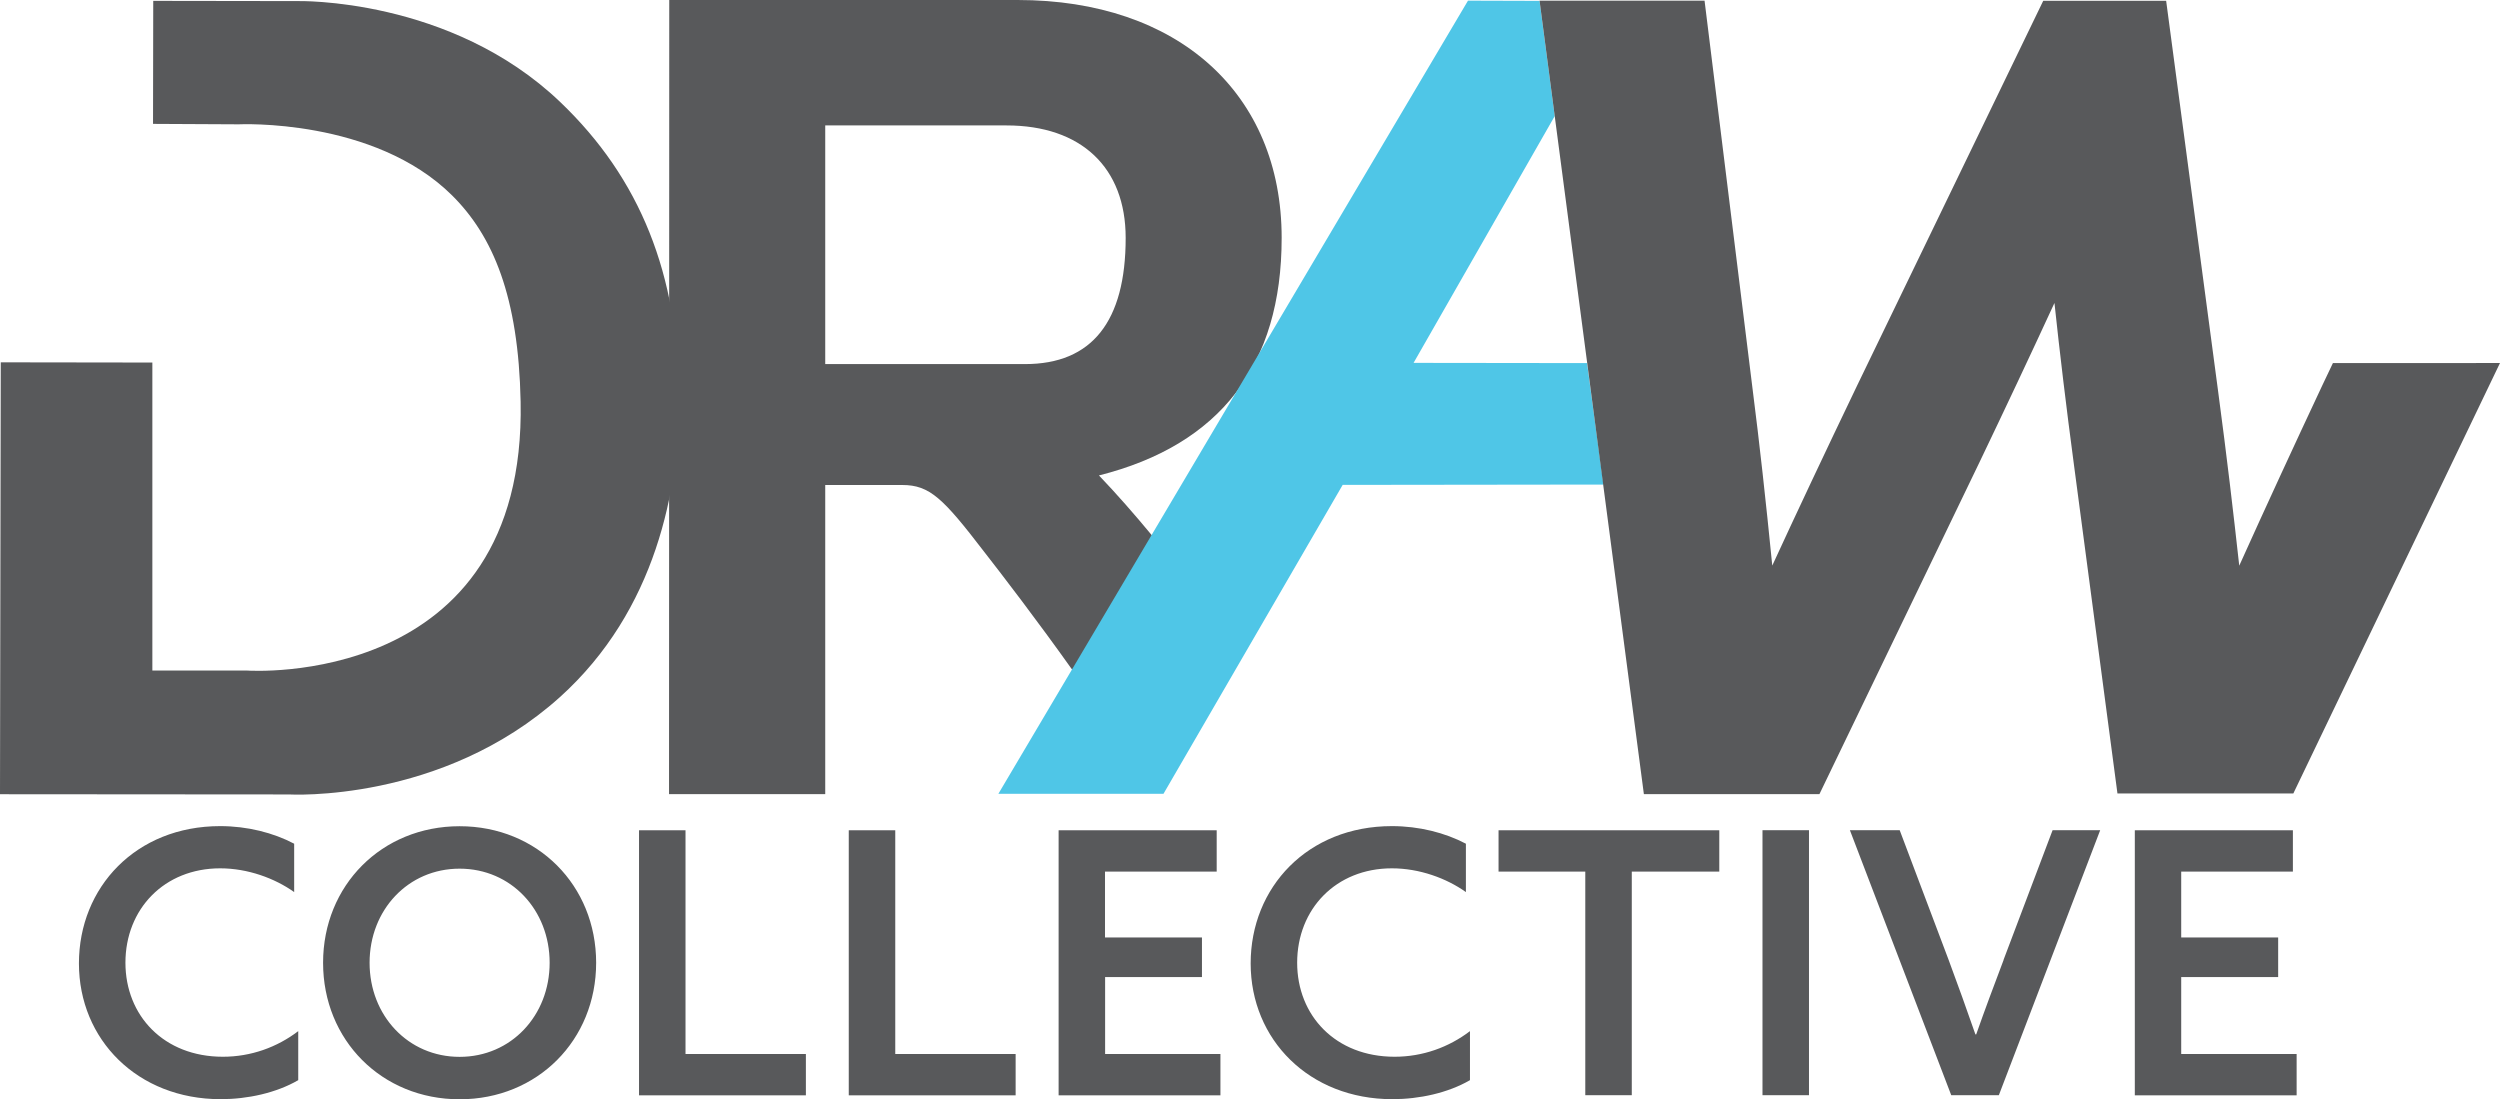
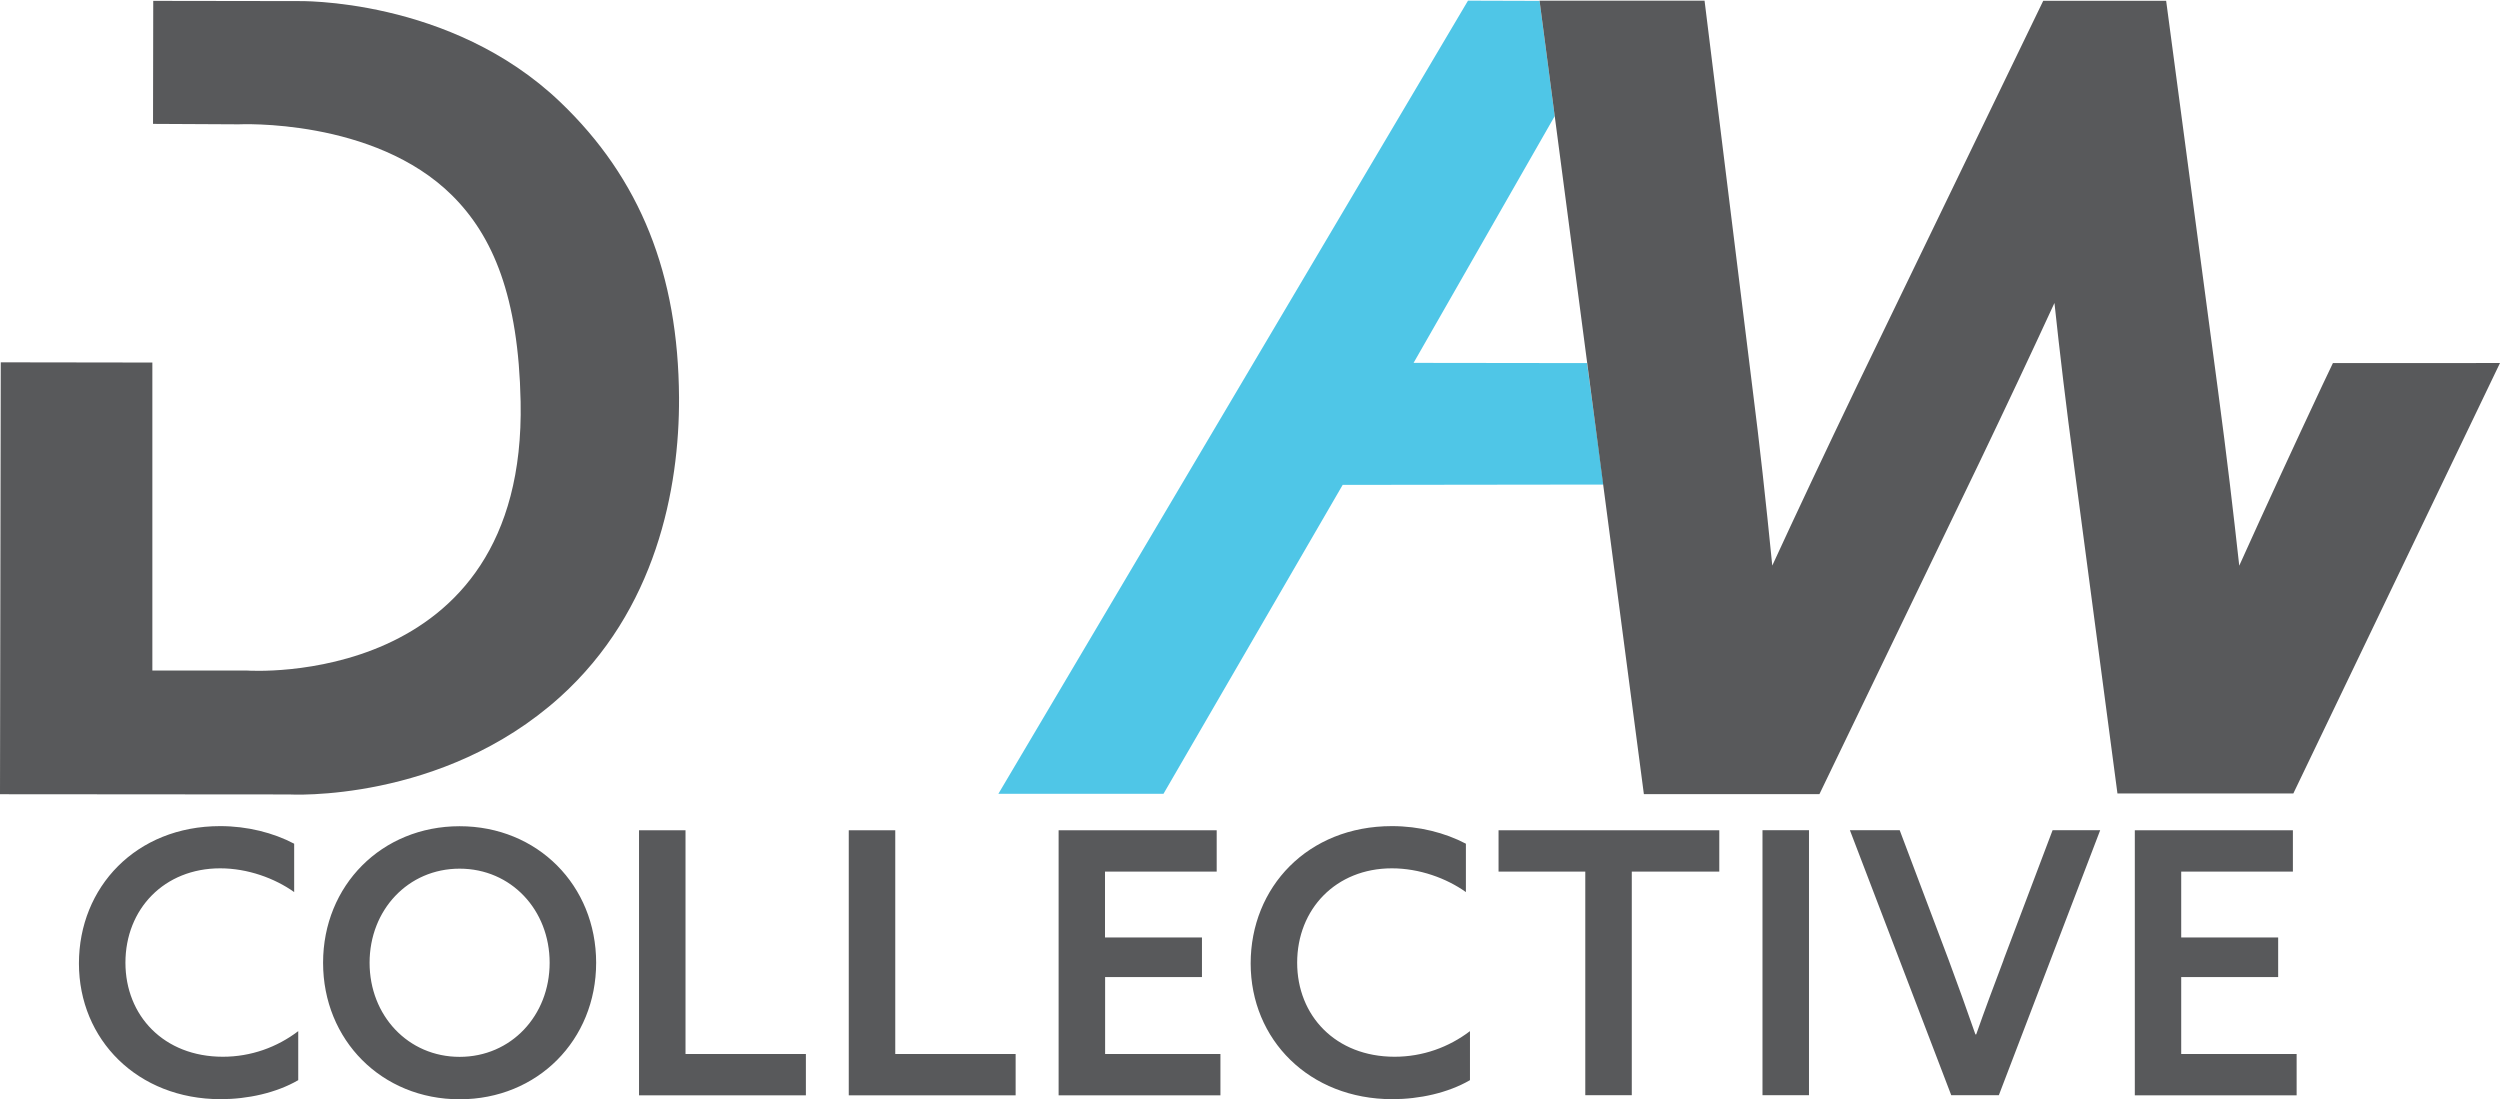
<svg xmlns="http://www.w3.org/2000/svg" id="Layer_2" data-name="Layer 2" viewBox="0 0 227.42 100">
  <defs>
    <style> .cls-1 { fill: #4fc6e7; } .cls-2 { fill: #58595b; } </style>
  </defs>
  <g id="front_artwork" data-name="front artwork">
    <g>
      <path class="cls-2" d="M.07,32.96l13.79.02v28.02h8.65s25.38,1.76,24.85-24.46c-.19-9.56-2.51-15.06-6.22-18.75-7.12-7.08-19.43-6.48-19.43-6.48l-7.79-.04.02-11.19,13.1.02s13.94-.37,23.93,9.19c7.28,6.96,10.74,15.67,10.8,26.89.04,8.26-2.09,19.35-10.83,27.23-10.75,9.68-24.66,8.86-24.66,8.86l-26.28-.02.07-39.28Z" />
-       <path class="cls-2" d="M116.59,21.64c0-13.15-9.43-21.64-24.02-21.64h-31.69l-.02,72.24h14.21s0-28.12,0-28.12h7.01c2.5,0,3.72,1.22,7.42,6.04,1.7,2.18,4.82,6.24,8.09,10.84l7.23-12.26c-1.63-1.97-3.26-3.83-4.85-5.49,11.03-2.78,16.62-10.04,16.62-21.6ZM75.07,11.41h16.49c6.79,0,10.84,3.82,10.84,10.23,0,7.62-3.08,11.48-9.15,11.48h-18.18V11.41ZM102.12,53.3l2.34-3.98s0,0,0,0l-2.35,3.97Z" />
      <polygon class="cls-1" points="90.82 72.21 133.54 .06 140.05 .08 141.43 10.56 128.59 33.01 144.37 33.03 145.86 44.08 122.14 44.11 105.84 72.21 90.82 72.21" />
      <path class="cls-2" d="M225.25,33.03h0s-3.61,0-3.61,0h3.61s0,0,0,0h-11.99s0,0,0,0h-1.04s-.97,2.04-.97,2.04c-2.48,5.28-5.12,11-7.55,16.39-.55-4.96-1.1-9.71-1.94-16L197.05.07h-11.18l-16.93,35c-2.98,6.21-5.52,11.6-7.72,16.38-.59-5.95-1.17-11.2-1.78-15.97L155.06.06h-15.01l9.49,72.18h15.97l14.56-30.19c2.38-4.97,4.63-9.74,6.82-14.49.46,4.35,1.08,9.53,1.77,14.7l3.96,29.92h16l18.8-39.16h-2.17Z" />
      <path class="cls-2" d="M11.41,87.58c0-4.89,3.53-8.59,8.62-8.59,2.5,0,4.96.9,6.73,2.16v-4.4c-1.9-1-4.26-1.6-6.73-1.6-7.66,0-12.85,5.56-12.85,12.49s5.33,12.35,12.89,12.35c2.46,0,5.06-.57,7.06-1.73v-4.46c-1.93,1.47-4.3,2.33-6.86,2.33-5.36,0-8.86-3.73-8.86-8.56ZM41.81,75.16c-7.09,0-12.42,5.39-12.42,12.42s5.33,12.42,12.42,12.42,12.42-5.39,12.42-12.42-5.33-12.42-12.42-12.42ZM41.81,96.14c-4.69,0-8.19-3.76-8.19-8.56s3.5-8.56,8.19-8.56,8.19,3.76,8.19,8.56-3.5,8.56-8.19,8.56ZM62.36,75.53h-4.23v24.11h15.18v-3.76h-10.95v-20.34ZM81.44,75.53h-4.23v24.11h15.18v-3.76h-10.95v-20.34ZM100.52,88.88h8.82v-3.6h-8.82v-5.99h10.16v-3.76h-14.38v24.11h14.72v-3.76h-10.49v-6.99ZM118,87.58c0-4.89,3.53-8.59,8.62-8.59,2.5,0,4.96.9,6.73,2.16v-4.4c-1.9-1-4.26-1.6-6.73-1.6-7.66,0-12.85,5.56-12.85,12.49s5.33,12.35,12.89,12.35c2.46,0,5.06-.57,7.06-1.73v-4.46c-1.93,1.47-4.3,2.33-6.86,2.33-5.36,0-8.86-3.73-8.86-8.56ZM136.32,79.29h7.89v20.34h4.23v-20.34h7.96v-3.76h-20.08v3.76ZM160.33,99.63h4.23v-24.11h-4.23v24.11ZM182.27,87.31c-.87,2.3-1.73,4.59-2.5,6.79h-.07c-.8-2.3-1.6-4.53-2.43-6.76l-4.46-11.82h-4.53l9.22,24.11h4.33l9.22-24.11h-4.33l-4.46,11.79ZM198.42,95.87v-6.99h8.82v-3.6h-8.82v-5.99h10.16v-3.76h-14.38v24.11h14.72v-3.76h-10.49Z" />
    </g>
  </g>
</svg>